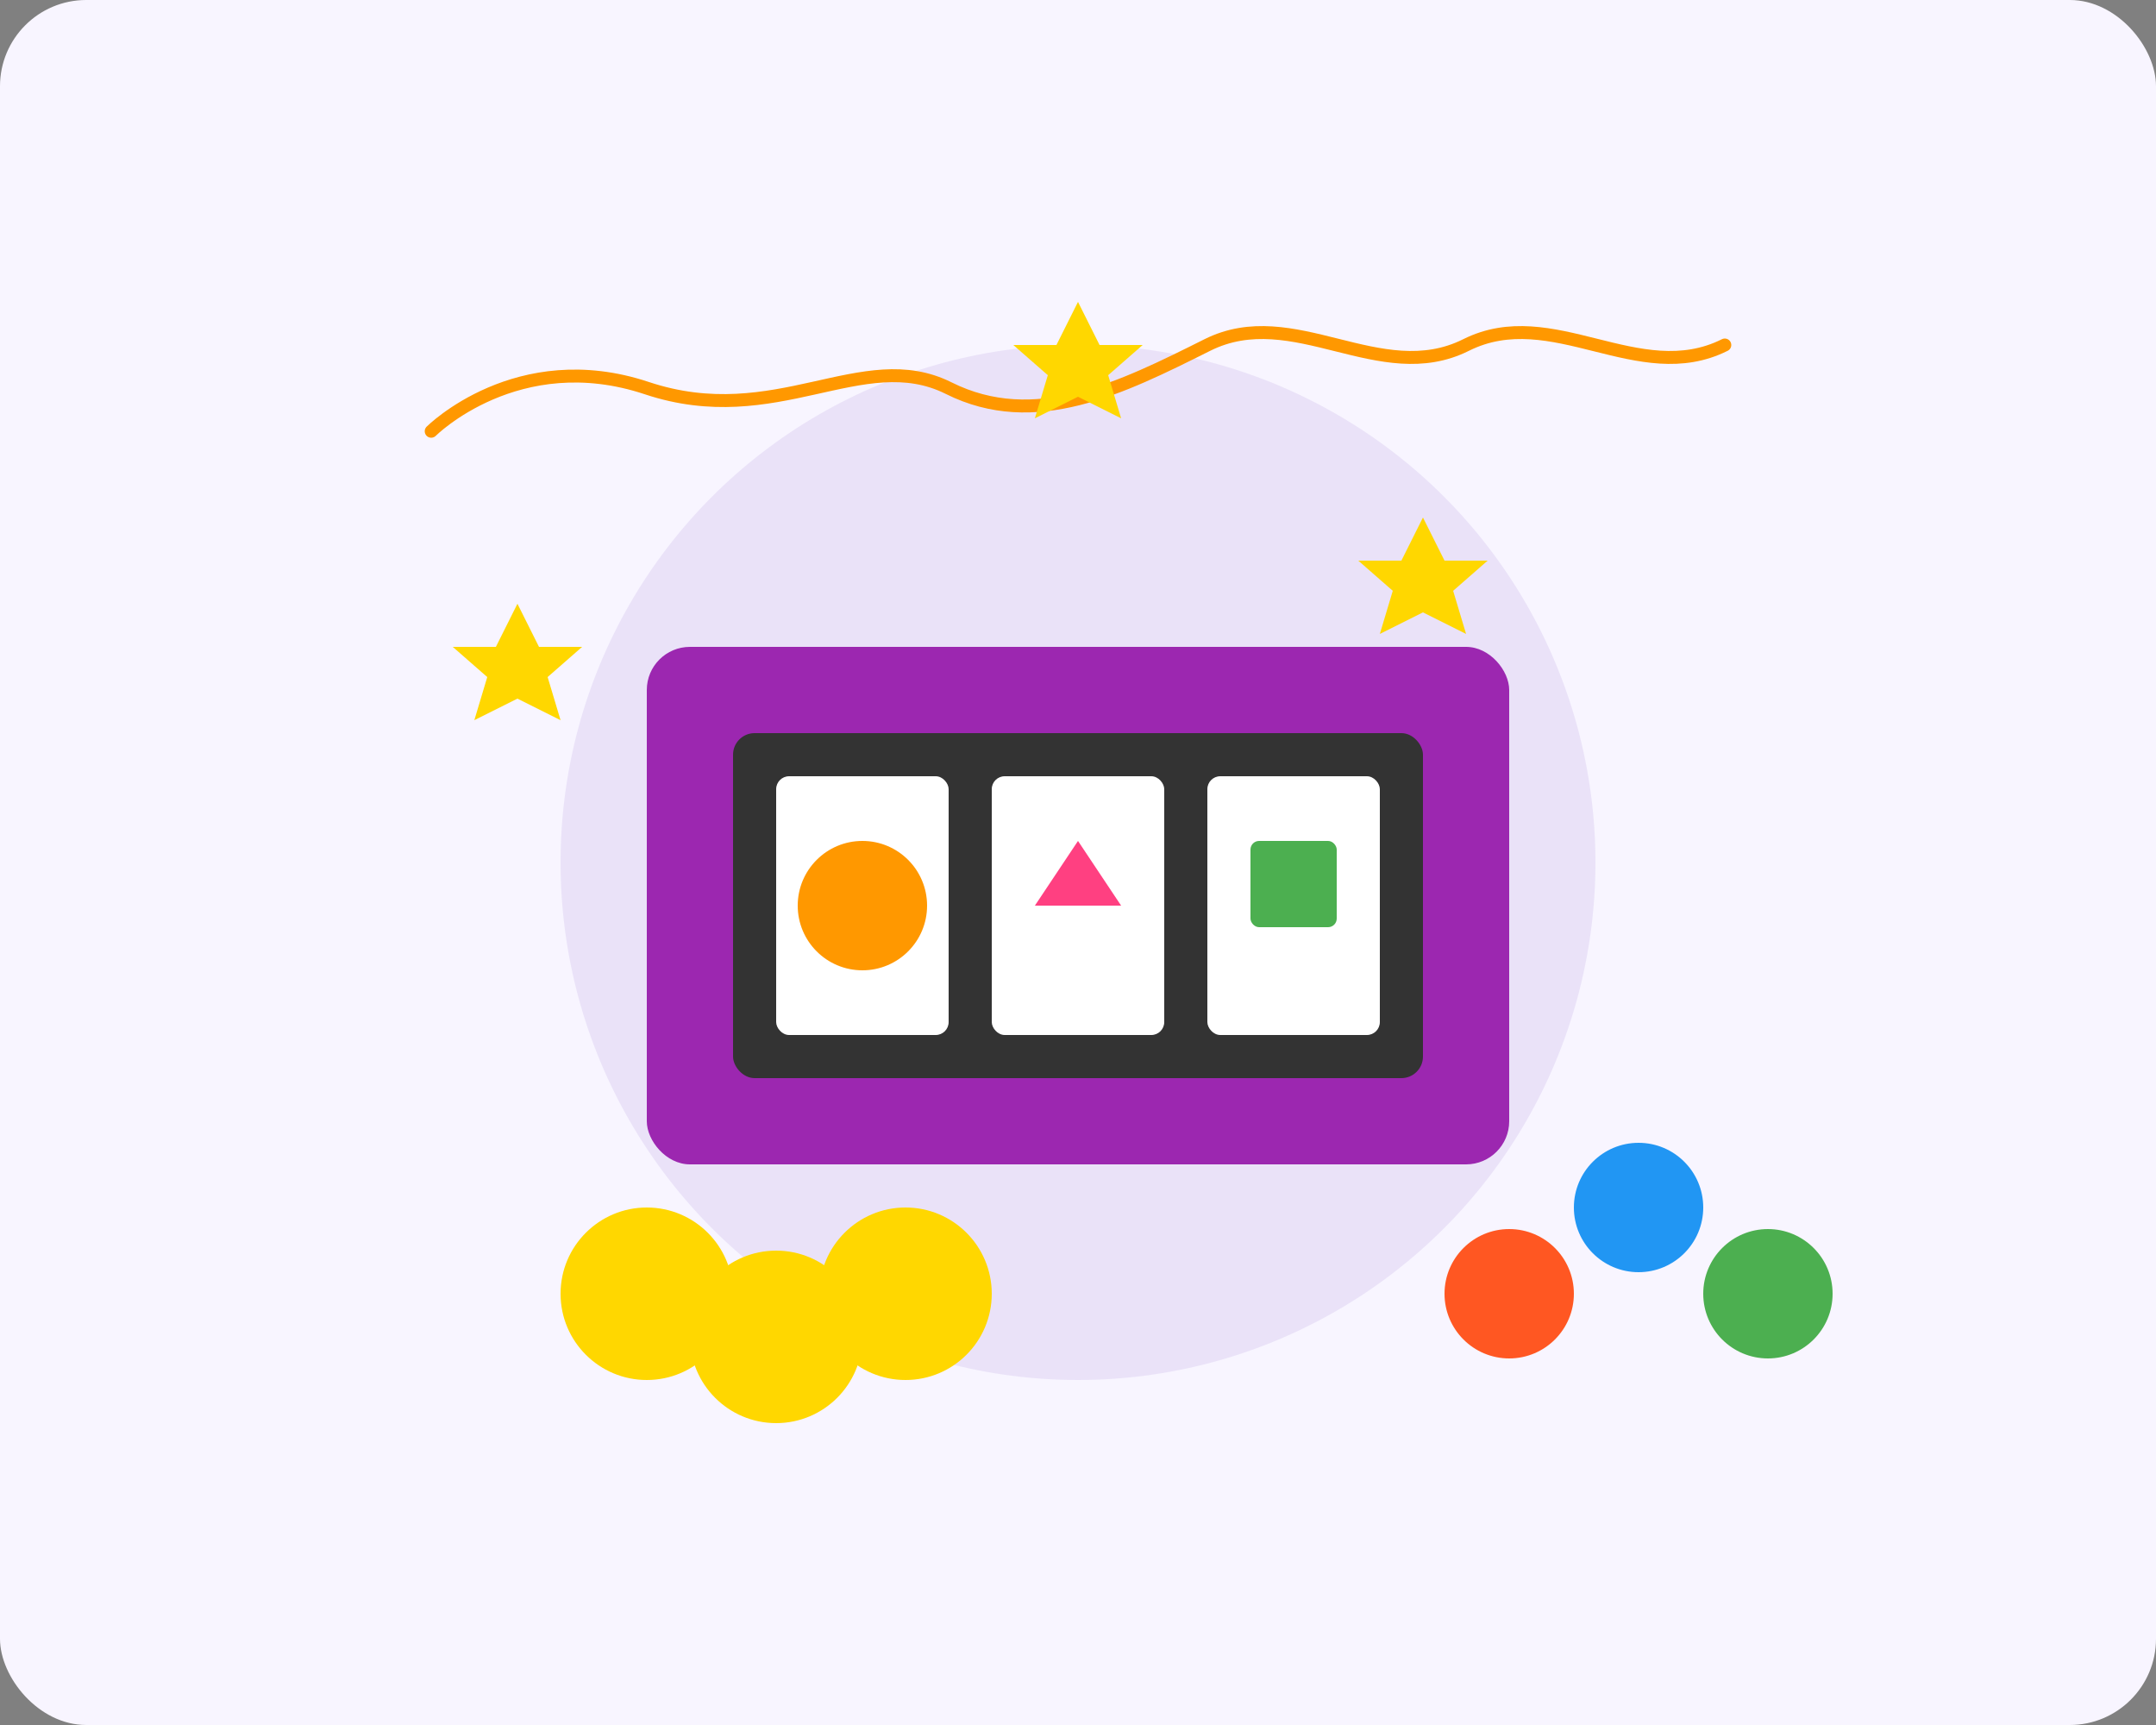
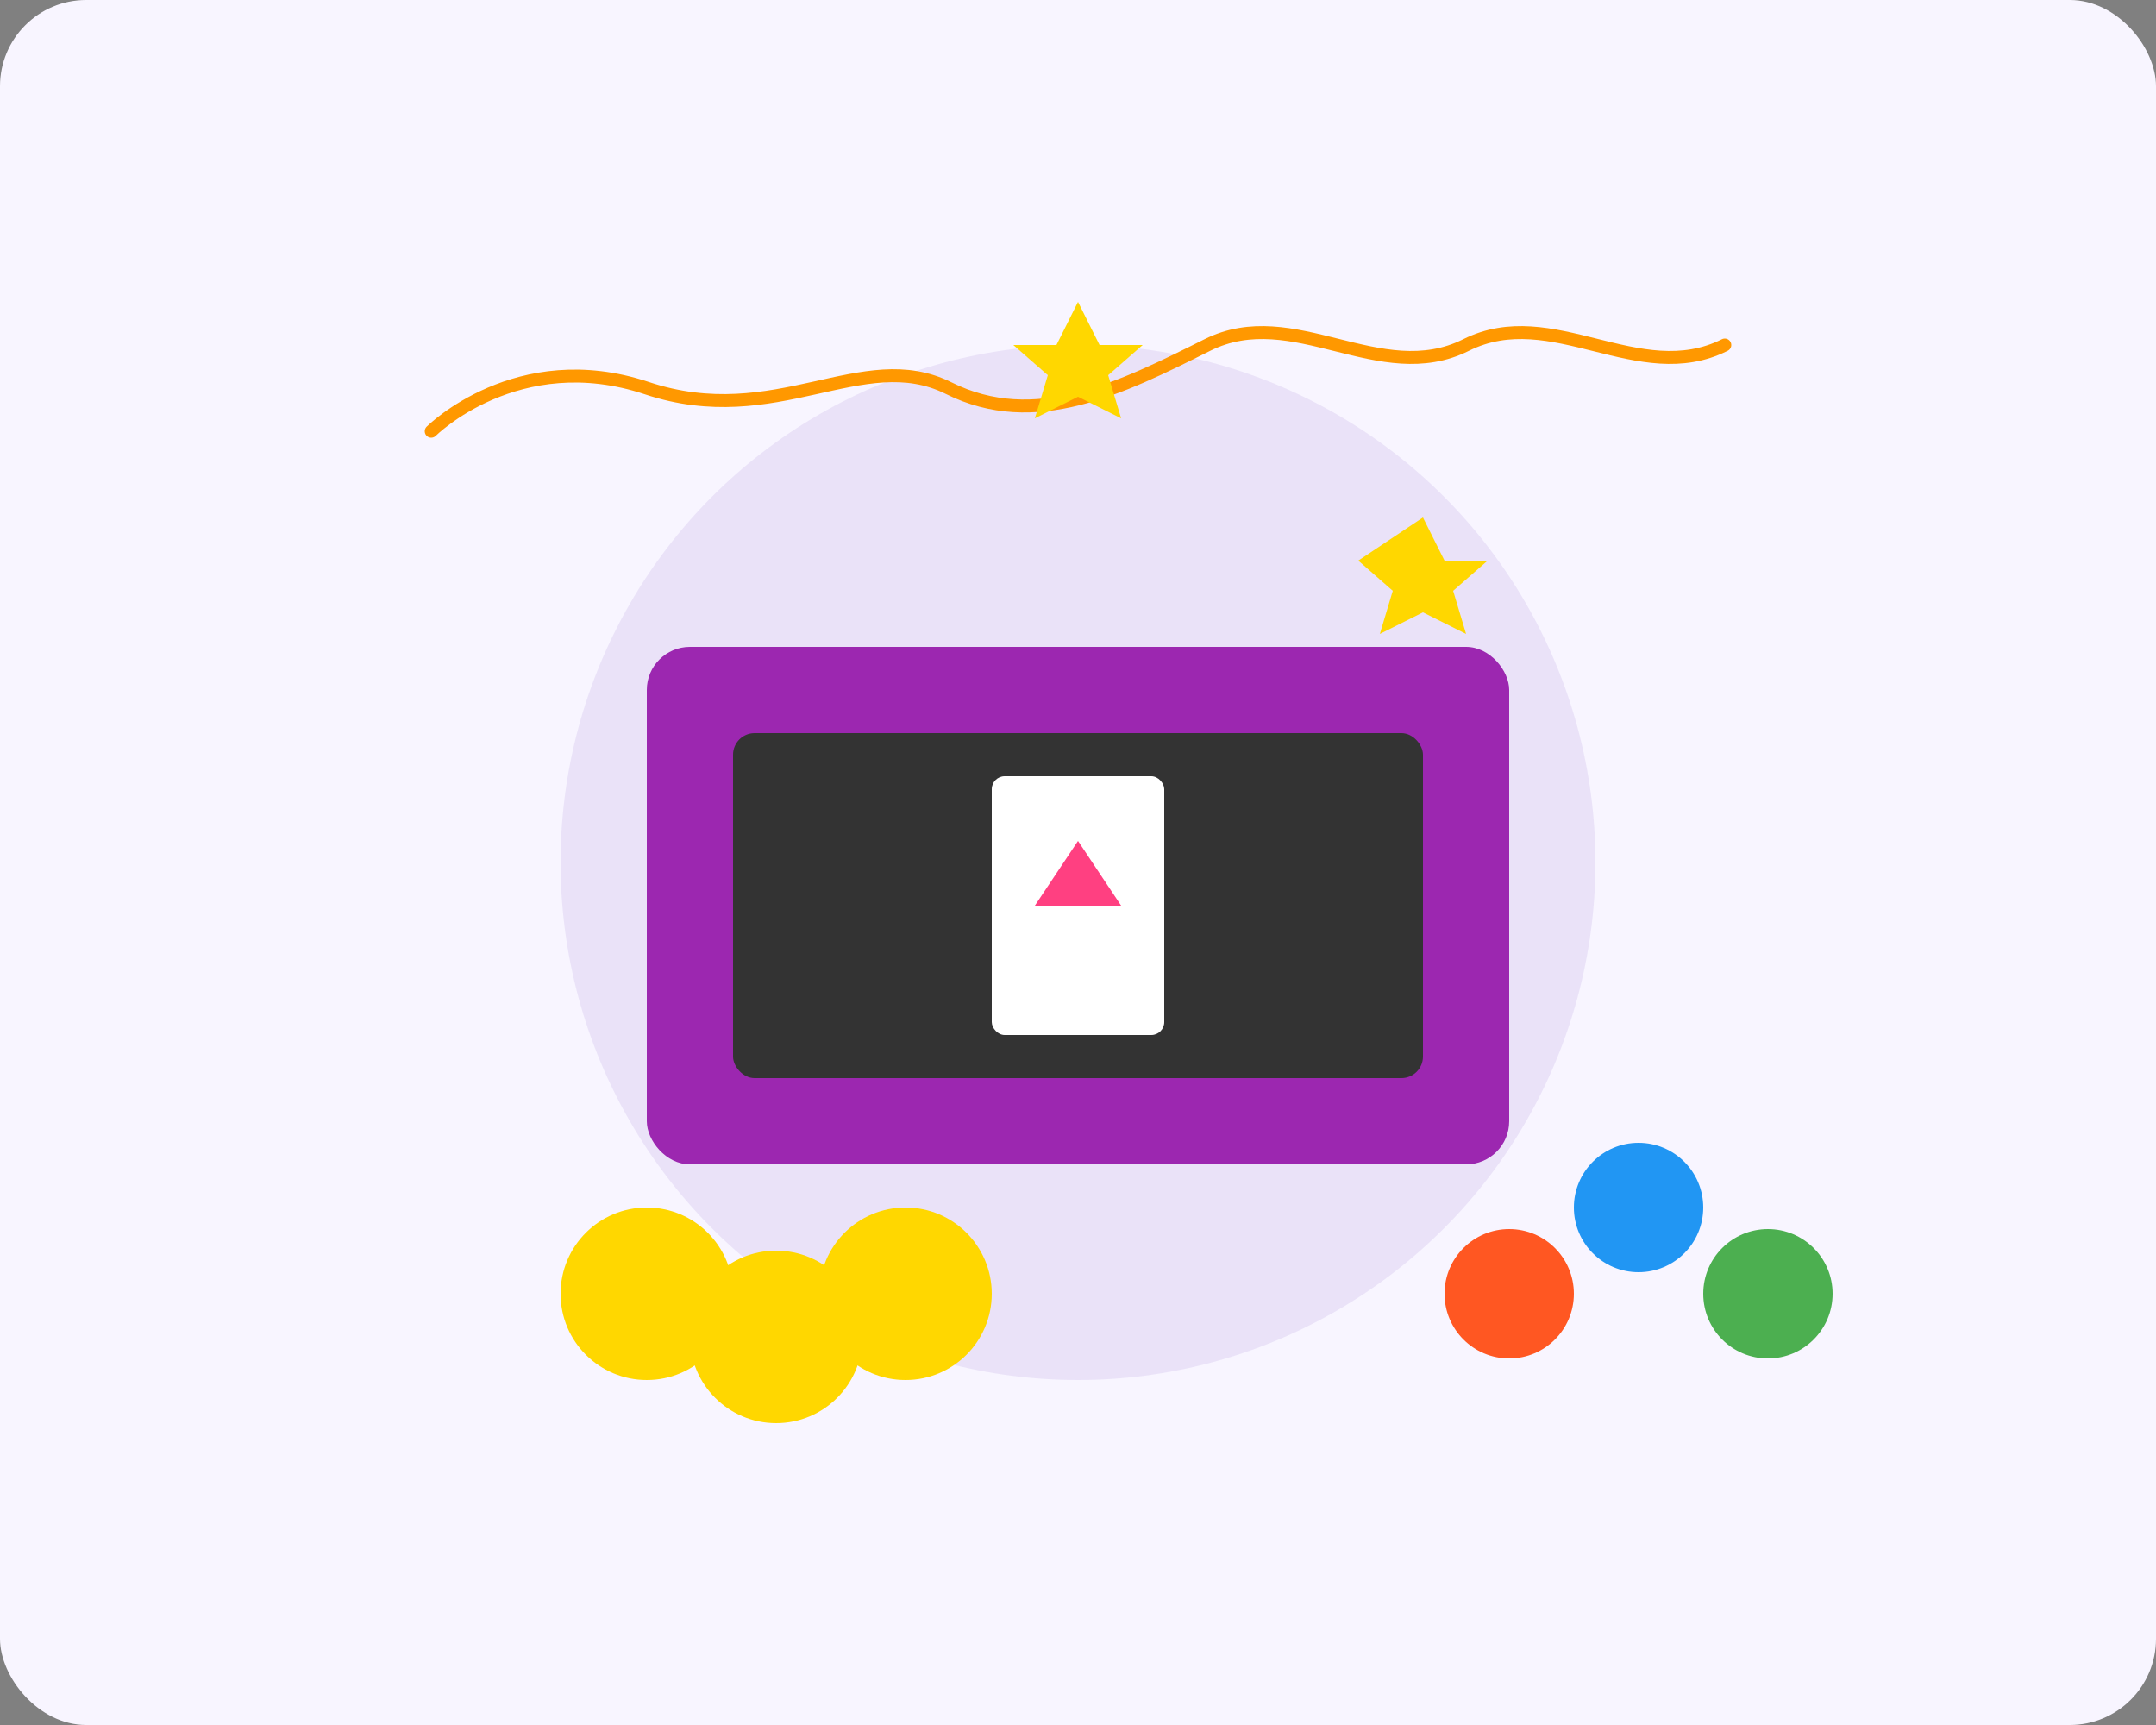
<svg xmlns="http://www.w3.org/2000/svg" width="500" height="400" viewBox="0 0 500 400" fill="none">
  <rect x="0" y="0" width="500" height="400" fill="#808080" stroke="none" />
  <rect width="500" height="400" rx="20" fill="#F8F5FF" />
  <circle cx="250" cy="200" r="120" fill="#673AB7" fill-opacity="0.1" />
  <rect x="150" y="150" width="200" height="120" rx="10" fill="#9C27B0" />
  <rect x="170" y="170" width="160" height="80" rx="5" fill="#333333" />
-   <rect x="180" y="180" width="40" height="60" rx="3" fill="white" />
  <rect x="230" y="180" width="40" height="60" rx="3" fill="white" />
-   <rect x="280" y="180" width="40" height="60" rx="3" fill="white" />
-   <circle cx="200" cy="210" r="15" fill="#FF9800" />
  <path d="M250 195L260 210L240 210L250 195Z" fill="#FF4081" />
-   <rect x="290" y="195" width="20" height="20" rx="2" fill="#4CAF50" />
  <circle cx="150" cy="300" r="20" fill="#FFD700" />
  <circle cx="180" cy="310" r="20" fill="#FFD700" />
  <circle cx="210" cy="300" r="20" fill="#FFD700" />
  <circle cx="350" cy="300" r="15" fill="#FF5722" />
  <circle cx="380" cy="280" r="15" fill="#2196F3" />
  <circle cx="410" cy="300" r="15" fill="#4CAF50" />
  <path d="M100 100C100 100 120 80 150 90C180 100 200 80 220 90C240 100 260 90 280 80C300 70 320 90 340 80C360 70 380 90 400 80" stroke="#FF9800" stroke-width="3" stroke-linecap="round" />
-   <path d="M330 120L335 130L345 130L337 137L340 147L330 142L320 147L323 137L315 130L325 130L330 120Z" fill="#FFD700" />
-   <path d="M120 140L125 150L135 150L127 157L130 167L120 162L110 167L113 157L105 150L115 150L120 140Z" fill="#FFD700" />
+   <path d="M330 120L335 130L345 130L337 137L340 147L330 142L320 147L323 137L315 130L330 120Z" fill="#FFD700" />
  <path d="M250 70L255 80L265 80L257 87L260 97L250 92L240 97L243 87L235 80L245 80L250 70Z" fill="#FFD700" />
</svg>